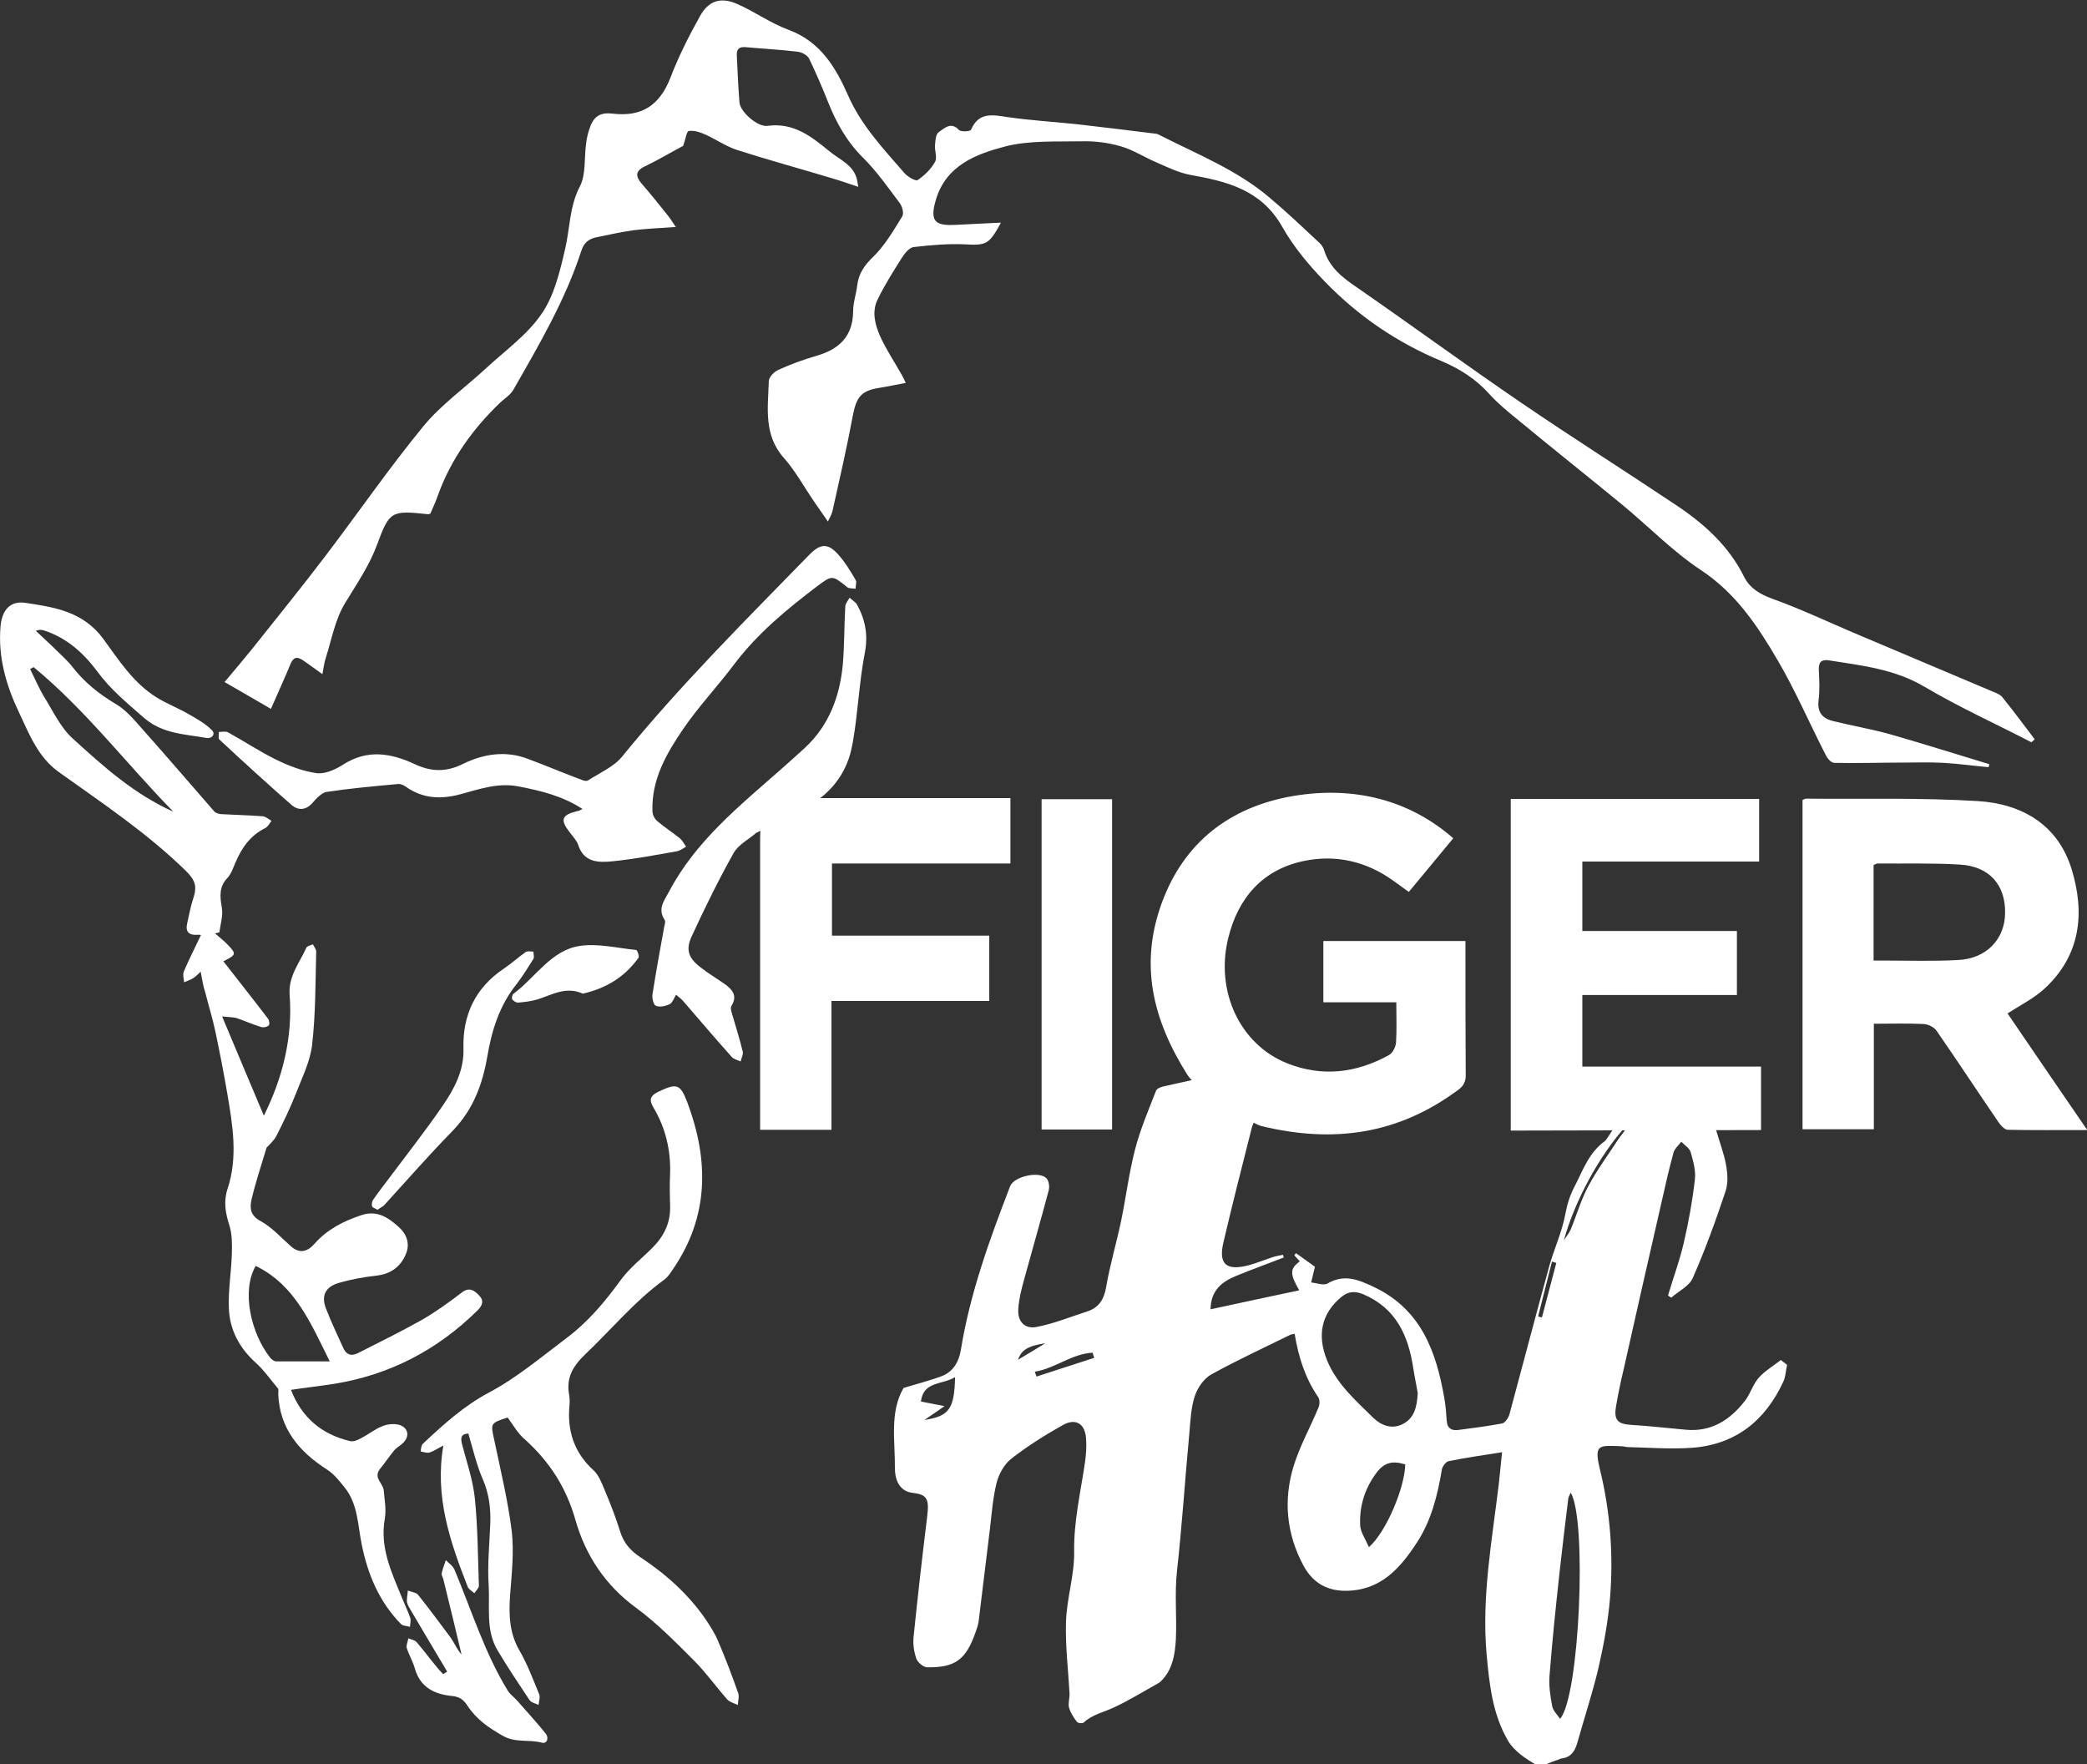
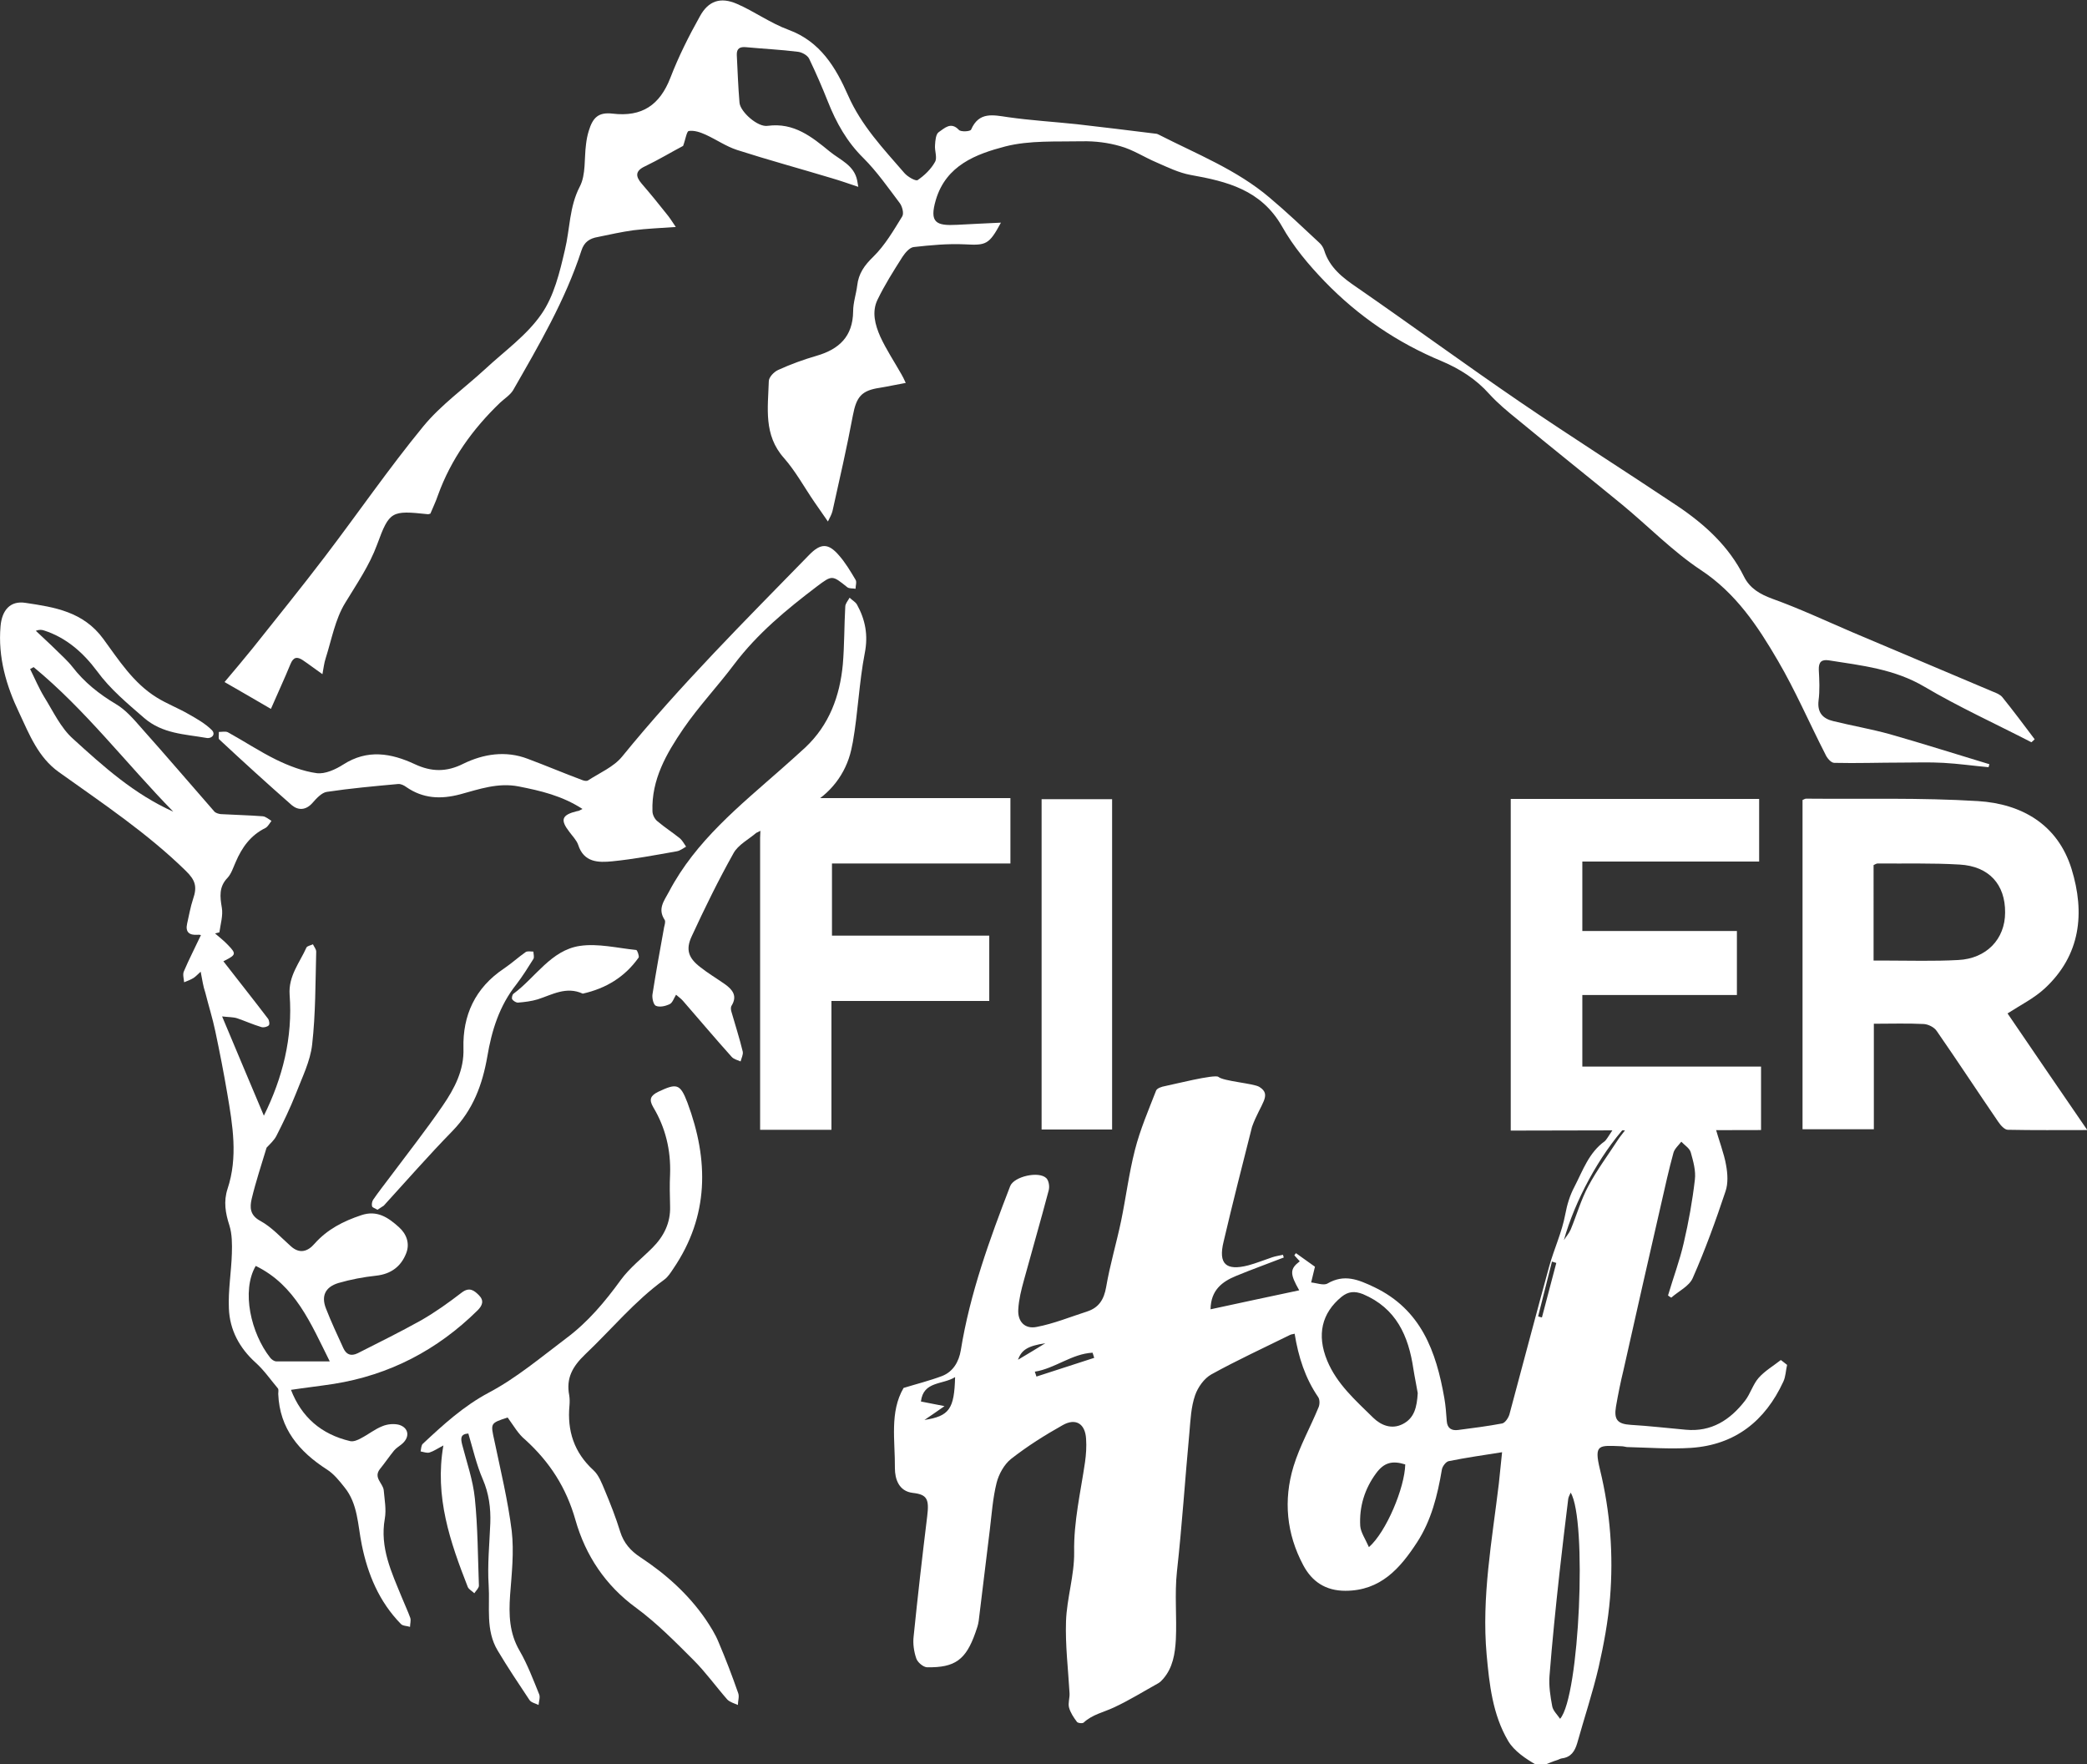
<svg xmlns="http://www.w3.org/2000/svg" version="1.1" id="Ebene_1" x="0px" y="0px" width="769.6px" height="650.6px" viewBox="0 0 769.6 650.6" enable-background="new 0 0 769.6 650.6" xml:space="preserve">
  <rect x="0" y="0" width="769.6" height="650.6" fill="#333333" stroke="none" />
  <path fill="#FFFFFF" d="M749.1,273.7c-13.2-6.8-26.8-13-39.5-20.5c-11-6.5-23.1-7.8-35.2-9.7c-2.7-0.4-3.8,0.6-3.7,3.5  c0.2,3.8,0.4,7.6-0.1,11.4c-0.5,4.5,1.7,6.6,5.4,7.5c6.9,1.7,13.9,2.9,20.8,4.8c12.3,3.5,24.5,7.4,36.8,11.1  c-0.1,0.4-0.2,0.7-0.3,1.1c-5.6-0.5-11.1-1.3-16.6-1.6c-5.1-0.3-10.3-0.1-15.4-0.1c-8.3,0-16.6,0.3-24.9,0.1c-1.2,0-2.7-1.8-3.3-3.2  c-5.9-11.5-11-23.4-17.5-34.5c-7.4-12.7-15.5-24.9-28.4-33.4c-10.4-6.9-19.3-16.1-29-24.1c-12.9-10.6-25.9-20.9-38.7-31.5  c-3.6-2.9-7.2-5.9-10.3-9.3c-4.9-5.5-10.9-9.3-17.5-12.1c-16.4-6.8-30.8-16.6-43.1-29.3c-6-6.2-11.7-13-15.9-20.5  C465,70,452.5,66.9,439,64.5c-4.3-0.8-8.4-2.8-12.5-4.6c-4.5-1.9-8.7-4.7-13.4-6c-4.5-1.3-9.3-1.9-14-1.8  c-9.5,0.2-19.4-0.4-28.4,1.9c-10.7,2.8-21.8,6.9-25.6,19.7c-2.5,8.5,0.2,9.6,7.8,9.2c5.2-0.3,10.3-0.5,16.2-0.8  c-4.4,8.2-5.5,8.4-13.3,8c-6.3-0.3-12.6,0.3-18.9,1c-1.5,0.2-3.1,2.1-4.1,3.6c-3.3,5.2-6.6,10.4-9.2,15.8c-2.2,4.5-0.9,9.3,1,13.6  c2.2,4.8,5.2,9.3,7.8,13.9c0.5,0.8,0.9,1.7,1.6,3.2c-3.4,0.6-6.5,1.3-9.6,1.8c-6.8,1-8.6,3.4-9.9,10.2c-2.2,11.8-4.9,23.5-7.5,35.2  c-0.3,1.2-0.9,2.3-1.7,3.9c-1.9-2.7-3.5-5-5-7.2c-3.7-5.4-6.9-11.3-11.2-16.2c-7.6-8.5-5.9-18.5-5.6-28.3c0-1.5,1.9-3.5,3.5-4.2  c4.6-2.1,9.3-3.8,14.1-5.2c8.3-2.4,13.4-7.1,13.5-16.4c0-3.2,1.1-6.3,1.5-9.5c0.5-4.4,2.6-7.4,5.9-10.6c4.3-4.2,7.5-9.7,10.7-14.9  c0.7-1.1,0-3.7-0.9-4.9c-4.3-5.7-8.4-11.6-13.4-16.6c-6.1-6-10-13-13.1-20.8c-2.1-5.3-4.4-10.6-6.9-15.8c-0.6-1.3-2.6-2.4-4.1-2.6  c-6.4-0.8-12.8-1.1-19.2-1.7c-2.2-0.2-3.5,0.4-3.4,2.9c0.3,5.9,0.5,11.8,1,17.6c0.3,3.3,6.7,9.1,10.4,8.5c9.7-1.3,16.3,4.1,22.9,9.5  c3.8,3.1,9,5,10.1,10.7c0.1,0.5,0.2,1,0.4,2.3c-3.6-1.2-6.7-2.3-9.8-3.2c-11.6-3.5-23.4-6.7-34.9-10.4c-4-1.3-7.6-3.8-11.5-5.6  c-2-0.9-4.2-1.7-6.3-1.4c-0.8,0.1-1.2,3.1-2.1,5.5c-4.2,2.2-9,5.1-14,7.5c-3.7,1.7-3.6,3.7-1.3,6.4c3.2,3.7,6.3,7.5,9.3,11.3  c1,1.2,1.9,2.6,3.3,4.7c-5.8,0.4-10.7,0.6-15.6,1.2c-4.4,0.6-8.8,1.6-13.2,2.5c-2.9,0.5-5,1.8-6,5c-6,18.4-15.7,34.9-25.2,51.5  c-1.1,1.8-3.2,3.1-4.8,4.6c-10.1,9.7-18.1,20.8-22.9,34.1c-0.8,2.4-1.9,4.6-2.8,6.8c-0.5,0.1-0.8,0.3-1,0.2  c-13.3-1.4-14.1-1.2-18.6,11.1c-2.9,7.9-7.5,14.5-11.8,21.6c-3.7,6-5,13.5-7.2,20.4c-0.6,1.8-0.8,3.8-1.2,5.9  c-2.6-1.8-4.9-3.6-7.3-5.2c-2-1.3-3.4-1.2-4.5,1.5c-2.2,5.4-4.7,10.7-7.2,16.5c-5.8-3.4-11.2-6.5-17.1-9.9  c3.7-4.4,7.1-8.4,10.4-12.5c8.9-11.2,17.9-22.3,26.5-33.6c12.2-16,23.6-32.6,36.4-48.2c6.5-7.9,15.2-14.1,22.8-21.1  c7.1-6.6,15.3-12.4,20.7-20.2c4.7-6.7,6.8-15.5,8.7-23.7c1.9-7.8,1.6-15.9,5.5-23.4c2.3-4.4,1.6-10.4,2.3-15.6  c0.2-1.7,0.5-3.3,1-4.9c1.5-5,3.6-7,8.8-6.4c10.9,1.3,17.4-3.2,21.3-13.2c3-7.8,6.8-15.4,10.9-22.7c3.1-5.7,7.6-7.2,13.6-4.6  C278,4.1,284,8.5,290.8,11c11.7,4.3,17.4,13.9,21.9,24.1c4.9,11.2,13.1,19.8,20.8,28.7c1.2,1.4,4.2,3.1,4.9,2.6  c2.5-1.7,4.9-4,6.4-6.7c0.9-1.6-0.2-4.1,0-6.2c0.1-1.7,0.3-4.1,1.4-4.8c2-1.3,4.4-4,7.4-0.8c0.7,0.8,4.2,0.6,4.5-0.1  c2.9-6.7,8.1-5.4,13.6-4.6c8.4,1.2,16.9,1.7,25.4,2.6c9.7,1.1,19.4,2.3,29.1,3.5c0.4,0,0.8,0.2,1.2,0.4  c13.9,7.1,28.7,12.9,40.8,23.2c6.3,5.3,12.3,11,18.3,16.6c0.8,0.7,1.5,1.8,1.8,2.8c2,6.4,6.8,10.1,12.1,13.7  c20.1,13.9,39.9,28.4,60.1,42.2c19.2,13.1,38.8,25.5,58.1,38.4c10.1,6.8,19,14.9,24.5,26c2.2,4.4,5.9,6.5,10.5,8.2  c10,3.6,19.6,8.1,29.4,12.3c17.3,7.3,34.5,14.6,51.8,21.9c1.3,0.5,2.8,1.1,3.6,2.1c4.1,5.1,8,10.3,11.9,15.5  C749.9,273,749.5,273.4,749.1,273.7" />
  <path fill="#FFFFFF" d="M656.7,501.5c-2.8,2.2-5.9,4-8.2,6.6c-2.1,2.4-3,5.8-5,8.4c-5.5,7.1-12.4,11.6-21.9,10.7  c-6.8-0.6-13.5-1.4-20.3-1.8c-4.8-0.3-6.2-1.9-5.4-6.7c0.8-4.6,1.7-9.1,2.8-13.6c4.6-20.5,9.2-40.9,13.9-61.3  c1.4-6.2,2.8-12.5,4.5-18.7c0.4-1.5,1.9-2.8,2.9-4.1c1.2,1.3,3.1,2.4,3.5,4c0.9,3.2,1.9,6.7,1.5,10c-0.9,7.8-2.3,15.6-4.1,23.3  c-1.5,6.6-3.9,12.9-5.8,19.4c0.4,0.3,0.8,0.6,1.2,0.8c2.7-2.4,6.6-4.2,7.9-7.2c4.6-10.4,8.5-21.2,12.1-32c1-2.9,0.8-6.5,0.2-9.7  c-0.6-3.8-2.9-10-4-14c-1.3-2.5-20.4-0.8-32-0.6c-0.2,0.6-3.5,4.6-3.8,5.2c-3.7,5.7-7.8,11.2-11,17.2c-2.7,5-4.3,10.7-6.5,16  c-0.6,1.4-1.7,2.6-2.5,3.9c4-14.4,13-31.2,23.1-42.3c-1.2,0-1.5-2.2-2.7-2.2c-0.6,0.9-4.6,7.5-5.3,8c-5.9,4.2-8.1,10.8-11.2,16.8  c-1.7,3.2-2.7,6.5-3.4,10.2c-1.2,6.5-4.1,12.7-5.9,19.1c-5,18.2-9.8,36.5-14.7,54.7c-0.4,1.3-1.6,3.1-2.7,3.3  c-5.3,1-10.8,1.7-16.2,2.4c-2.3,0.3-4-0.5-4.2-3.3c-0.2-2.8-0.4-5.7-0.9-8.5c-3-17.1-8.5-32.6-25.9-40.9c-5.9-2.8-11-4.9-17.2-1.3  c-1.4,0.8-4-0.2-6-0.4c0.4-1.6,0.8-3.3,1.4-5.8c-1.9-1.3-4.4-3.2-7-5c-0.2,0.2-0.4,0.5-0.6,0.8c0.7,0.7,1.3,1.5,2,2.2  c-3.7,2.8-3.7,4.6-0.2,10.7c-10.9,2.3-21.6,4.6-32.7,7c0.1-7.1,4.3-10.2,9.4-12.3c5.8-2.4,11.7-4.5,17.6-6.8c-0.1-0.3-0.2-0.6-0.3-1  c-1.3,0.3-2.7,0.5-3.9,0.9c-3,1-5.9,2.2-8.9,3c-8.2,2.1-11.1-0.5-9.1-8.7c3.3-14.1,6.9-28.2,10.5-42.4c3.1-8.6,7.5-11.7,2.7-14.7  c-2-1.3-13.3-2.1-15.1-3.7c-1.3-1.1-17.1,2.9-19.7,3.4c-1.2,0.2-3,0.8-3.3,1.7c-2.8,7.2-5.9,14.4-7.8,21.9  c-2.2,8.6-3.3,17.5-5.1,26.2c-1.7,8.1-4.1,16.1-5.5,24.3c-0.8,4.6-2.7,7.6-7,9c-6.2,2-12.3,4.5-18.6,5.7c-4.4,0.9-7.1-2-6.8-6.5  c0.2-3.6,1.1-7.2,2.1-10.8c3-11,6.2-22,9.1-33c0.4-1.4,0.1-3.5-0.8-4.5c-2.7-2.8-12-0.7-13.4,2.9c-7.6,19.7-14.8,39.5-18.2,60.5  c-0.7,4.2-2.8,7.9-6.9,9.5c-4.5,1.7-9.3,2.9-14.2,4.4c-5.2,8.9-3.1,19.4-3.2,29.6c0,3.9,1.4,8.5,6.6,9.1c5.3,0.6,6.1,2.3,5.3,8.7  c-1.8,14.7-3.5,29.5-5,44.3c-0.3,2.6,0.1,5.5,1,8.1c0.5,1.4,2.5,3.1,3.9,3.2c10.4,0.2,14.4-2.8,17.9-12.8c0.5-1.4,1-2.8,1.2-4.3  c1.4-11.2,2.7-22.4,4.1-33.6c0.7-5.8,1.1-11.7,2.5-17.3c0.8-3.2,2.8-6.8,5.3-8.8c6-4.7,12.5-8.8,19.1-12.5c4.8-2.7,8.3-0.5,8.6,5.1  c0.2,2.8,0,5.8-0.4,8.6c-1.6,11-4.2,21.8-4,33.2c0.1,8.5-2.7,16.9-3,25.4c-0.3,8.9,0.8,17.7,1.3,26.6c0.1,1.7-0.6,3.6-0.2,5.2  c0.5,1.9,1.7,3.7,2.9,5.3c0.3,0.5,2,0.7,2.5,0.3c3.2-3,7.4-3.8,11.2-5.6c5.6-2.6,10.9-5.9,16.3-8.9c0.7-0.4,1.3-1,1.8-1.6  c3.6-4.1,4.4-9.3,4.7-14.5c0.4-8.4-0.5-16.7,0.4-25.1c1.9-17.1,3-34.2,4.6-51.3c0.4-4.6,0.6-9.4,2.1-13.7c1-2.9,3.3-6.2,6-7.7  c9.4-5.2,19.2-9.7,28.9-14.5c0.5-0.3,1.2-0.3,1.8-0.5c1.4,8.6,3.9,16.4,8.7,23.4c0.6,0.9,0.6,2.7,0.1,3.8c-3,7.3-6.9,14.2-9.2,21.7  c-3.8,12.5-2.6,24.9,3.6,36.5c3.2,6,8.2,9.4,15.5,9.4c13,0,20.2-8.3,26.4-17.8c5.3-8.1,7.6-17.4,9.2-26.9c0.2-1.2,1.5-2.9,2.5-3.1  c6.4-1.3,12.8-2.2,19.7-3.3c-0.4,4.1-0.8,7.8-1.2,11.6c-2.5,20.9-6.4,41.8-4.5,63c1,11,2.2,22.1,7.9,31.8c2.2,3.8,6.6,6.7,10.6,9  c1.6,0.9,4.8-1.1,7.3-1.8c0.7-0.2,1.3-0.6,1.9-0.7c3.4-0.4,4.8-2.6,5.7-5.6c2.6-9.3,5.7-18.6,7.9-28c1.9-8.4,3.5-17,4.2-25.5  c1.3-16,0.1-31.8-3.7-47.4c-2.3-9.5-0.4-8.9,7.9-8.6c0.7,0,1.3,0.2,2,0.3c7.9,0.2,15.8,0.8,23.7,0.3c16.2-1.1,27.3-9.9,34-24.4  c0.9-1.9,0.9-4.1,1.4-6.2C657.8,502.3,657.2,501.9,656.7,501.5 M340.9,523.6c2.1-1.4,4.1-2.8,7.4-5.1c-3.6-0.7-6.1-1.2-8.7-1.7  c0.9-7.6,8-6.1,12.6-9C351.9,519.5,350.1,522.2,340.9,523.6 M385.5,495.3c-3.1,1.9-6.2,3.8-10.1,6.1  C376.7,497.7,379.1,496.3,385.5,495.3 M382.2,507.6c-0.2-0.6-0.4-1.2-0.6-1.8c7.5-1.2,13.6-6.6,21.3-7c0.2,0.6,0.4,1.2,0.6,1.9  L382.2,507.6z M504.8,570.5c-1.3-3-3-5.4-3.2-7.8c-0.4-7.1,1.6-13.7,5.9-19.5c2.9-3.9,5.9-4.7,10.7-3.2  C518,548.6,511.2,564.9,504.8,570.5 M517.3,525.1c-4.1,2.1-8,0.5-10.9-2.3c-6.5-6.4-13.4-12.4-17-21.1c-3.9-9.5-2-17.5,5.3-23.5  c2.5-2,4.8-2.2,7.9-1c12.3,5.2,16.8,15.4,18.6,27.6c0.5,3.2,1.2,6.4,1.6,8.9C522.5,518.8,521.6,522.9,517.3,525.1 M567.2,485.4  c1.7-6.7,3.4-13.5,5.1-20.2c0.5,0.2,1.1,0.3,1.6,0.5c-1.8,6.7-3.5,13.4-5.3,20.1C568.1,485.7,567.7,485.6,567.2,485.4 M575.3,633.8  c-1.1-1.6-2.6-3-2.9-4.6c-0.7-3.7-1.3-7.6-1-11.3c1-12.7,2.3-25.4,3.7-38.1c1-9.1,2.1-18.1,3.2-27.1c0.1-0.7,0.5-1.4,0.9-2.3  C585.3,560.3,582.5,625.6,575.3,633.8" />
  <path fill="#FFFFFF" d="M74,358.3c-0.9,0.8-1.7,1.7-2.6,2.3c-1.1,0.7-2.3,1.1-3.5,1.6c-0.1-1.3-0.6-2.9-0.1-4  c1.9-4.5,4.2-8.9,6.3-13.4c0,0-0.6-0.2-1.3-0.1c-3,0.2-4.5-1-3.8-4.1c0.7-3,1.2-6.1,2.2-9.1c1.6-4.6,0.8-7-2.7-10.4  c-14.2-13.9-30.7-24.9-46.8-36.4c-7.6-5.4-10.9-13.9-14.6-21.8c-4.8-10-7.9-20.6-6.9-32c0.5-5.8,3.5-9.5,9.2-8.6  c10.7,1.6,21.3,3.2,28.7,13.3c5.7,7.8,11.1,16.3,19.7,21.6c3.7,2.3,7.9,3.9,11.7,6.1c3,1.7,6.2,3.5,8.6,5.9c1.6,1.6-0.1,3.3-2,2.9  c-8-1.4-16.2-1.5-23-7.4c-6.2-5.4-12.4-10.5-17.3-17.2c-5-6.7-11.2-12.3-19.5-15c-0.9-0.3-1.8-0.4-3.1,0.1c2.5,2.4,5.1,4.7,7.5,7.1  c2,2,4.2,3.9,6,6.2c4.4,5.7,9.8,10,16,13.7c3.6,2.1,6.6,5.6,9.4,8.8c9.1,10.2,17.9,20.5,26.9,30.8c0.5,0.6,1.6,0.9,2.4,1  c5.2,0.3,10.4,0.4,15.5,0.8c1.1,0.1,2.2,1.1,3.2,1.7c-0.7,0.9-1.3,2.1-2.2,2.6c-5.5,2.7-8.7,7.2-11,12.6c-0.9,2-1.6,4.3-3,5.8  c-3.2,3.3-2.8,6.9-2.1,11c0.5,2.9-0.5,6.1-0.9,9.1c-0.5,0.1-1.1,0.3-1.6,0.4c1.6,1.4,3.3,2.7,4.8,4.3c3.1,3.2,2.9,3.6-1.2,5.7  c-0.5,0.2-0.9,0.6-0.5,0.3c5.5,7.1,11,14,16.4,21.1c0.5,0.6,0.7,2.2,0.3,2.5c-0.6,0.6-2,0.9-2.8,0.6c-3-0.9-5.9-2.2-8.8-3.2  c-1.5-0.5-3.2-0.4-5.6-0.7c5.3,12.7,10.4,24.7,15.4,36.6c6.9-13.9,10.7-28.8,9.5-44.6c-0.5-6.9,3.7-11.8,6.2-17.4  c0.3-0.6,1.6-0.8,2.4-1.2c0.4,0.9,1.2,1.8,1.2,2.7c-0.3,11.4-0.2,22.9-1.5,34.3c-0.7,6.2-3.7,12.1-6,18.1  c-2.1,5.3-4.6,10.5-7.2,15.6c-0.9,1.7-2.5,3.1-3.6,4.3c-1.9,6.3-4,12.6-5.5,18.9c-0.7,3.1-0.7,6,3.2,8.1c4.2,2.3,7.5,6,11.2,9.3  c3.3,3,6.3,2,8.8-0.9c4.7-5.3,10.6-8.3,17.2-10.5c5.9-2,10,0.9,13.9,4.4c2.8,2.5,4.1,6,2.7,9.6c-1.9,4.9-5.6,7.7-11.1,8.3  c-4.7,0.5-9.4,1.4-13.9,2.7c-4.9,1.5-6.4,4.8-4.6,9.4c1.9,4.9,4.2,9.8,6.4,14.6c1.1,2.4,2.8,3.1,5.3,1.9c7.9-4,15.8-7.9,23.5-12.2  c5.2-3,10.1-6.5,14.9-10.2c2.8-2.1,4.5-0.8,6.3,1c2,2,1.3,3.8-0.5,5.6c-14.8,14.6-32.4,23.8-53,27.1c-5.2,0.8-10.5,1.4-15.8,2.2  c3.9,10.1,11.2,16.4,21.8,18.9c1.2,0.3,2.9-0.4,4.1-1.1c2.7-1.4,5-3.3,7.8-4.4c1.9-0.8,4.3-1,6.2-0.5c3.5,1.1,4,4.4,1.2,6.9  c-1,0.9-2.3,1.6-3.1,2.6c-1.8,2.2-3.4,4.6-5.2,6.8c-2.5,3.2,1.1,5.2,1.4,7.8c0.3,3.5,1,7.1,0.4,10.5c-1.9,10.7,2.5,19.8,6.3,29.1  c1,2.5,2.2,5,3.1,7.5c0.3,1-0.1,2.2-0.1,3.3c-1.2-0.4-2.7-0.3-3.4-1.1c-8-8.2-12.2-18.3-14.4-29.2c-1.5-7.3-1.4-15.1-6.4-21.2  c-1.9-2.4-3.9-4.9-6.4-6.5c-10.3-6.6-17.5-15.1-18-27.9c0-0.7,0.2-1.5-0.1-2c-2.7-3.2-5.1-6.7-8.2-9.5c-6-5.4-9.6-12.1-9.9-20  c-0.3-6.7,0.9-13.5,1.1-20.3c0.1-3.4,0.1-7.1-0.9-10.3c-1.5-4.6-2.2-8.9-0.7-13.5c3.9-11.7,1.9-23.5-0.1-35.2  c-1.3-7.7-2.8-15.3-4.4-22.9c-1-4.8-2.5-9.5-3.7-14.3C74.9,363.7,74.6,361.3,74,358.3 M121.6,502c-7-14-12.7-28.1-27.3-35.2  c-5.4,9.3-1.7,24.9,5.3,33.8c0.5,0.7,1.5,1.4,2.3,1.4C108.4,502,114.8,502,121.6,502 M12.4,246l-1.3,0.7c1.7,3.4,3.2,7,5.2,10.3  c3.3,5.3,6.1,11.4,10.6,15.4c11.2,10.2,22.5,20.4,37,26.9C46.4,281.4,31.5,261.7,12.4,246" />
  <path fill="#FFFFFF" d="M270.5,314.6c1.7-3.1,5.6-5.1,8.4-7.5c0.1,0.1,11.1-5.9,19.1-10c8.1-4.2,13.9-11.7,15.9-20.6  c0.2-1,0.4-1.9,0.6-2.9c1.9-10.8,2.3-22,4.4-32.8c1.3-6.6,0.2-12.3-2.9-17.9c-0.6-1-1.8-1.6-2.7-2.5c-0.6,1.1-1.6,2.2-1.6,3.3  c-0.4,7.1-0.3,14.2-0.9,21.3c-1.1,11.7-5,22.3-13.8,30.6c-2.9,2.7-5.9,5.3-8.8,7.9c-15.4,13.6-31.6,26.5-41.5,45.3  c-1.8,3.4-4.3,6.3-1.6,10.4c0.4,0.6,0,1.8-0.2,2.7c-1.5,8.3-3,16.5-4.3,24.8c-0.2,1.4,0.4,3.9,1.3,4.2c1.4,0.6,3.5,0.1,5-0.6  c1.1-0.5,1.6-2.2,2.4-3.5c0.9,0.8,1.8,1.4,2.5,2.2c6,6.9,11.9,13.9,18,20.7c0.8,0.9,2.2,1.2,3.3,1.7c0.3-1.2,1-2.5,0.8-3.6  c-1.2-5-2.8-9.9-4.2-14.8c-0.2-0.7-0.3-1.6,0.1-2.2c2.2-3.6,0.3-5.9-2.5-7.9c-3-2.1-6.2-4-9.1-6.3c-4.4-3.4-5.4-6.5-3.1-11.4  C259.9,334.8,264.9,324.6,270.5,314.6" />
  <path fill="#FFFFFF" d="M187.2,522.7c-6.5,2.1-6.3,2.1-4.9,8.5c2.3,11,5,22.1,6.4,33.3c0.9,7.8,0,15.8-0.6,23.7  c-0.5,7.2-0.3,14,3.5,20.5c2.9,5,5,10.6,7.2,16c0.5,1.1-0.1,2.7-0.2,4c-1.2-0.6-2.8-0.9-3.4-1.9c-4-6-8-12-11.7-18.2  c-4.5-7.5-2.8-16-3.3-24c-0.5-7.6,0.3-15.3,0.6-22.9c0.2-5.6-0.5-11-2.8-16.3c-2.3-5.3-3.6-11.1-5.3-16.8c-3,0.2-2.8,1.9-2.3,4  c1.7,6.6,4,13.1,4.7,19.9c1.1,10.7,1.1,21.5,1.5,32.2c0,0.9-1.1,1.9-1.7,2.8c-0.8-0.8-2-1.4-2.4-2.3c-6.5-16.6-12.3-33.3-9-52.2  c-2.1,1.1-3.5,2.1-5.1,2.6c-1,0.3-2.2-0.2-3.3-0.4c0.2-0.9,0.2-2.2,0.8-2.8c7.5-7,15-13.9,24.4-18.9c10.2-5.4,19.3-13.1,28.6-20.1  c7.9-5.9,14.2-13.4,20-21.4c3.3-4.5,7.8-8,11.7-11.9c4.2-4.2,6.7-9.2,6.5-15.3c-0.1-4-0.2-7.9,0-11.9c0.3-8.8-1.7-17.1-6.2-24.6  c-1.7-2.9-1-4.3,1.8-5.7c6.8-3.2,8.1-3.1,10.8,4c7.9,21.2,8,41.8-5.2,61.2c-1,1.5-2,3.1-3.4,4.1c-10.9,7.9-19.4,18.3-29.1,27.5  c-4.7,4.5-7.1,8.8-5.9,15.1c0.2,1.2,0.2,2.5,0.1,3.7c-0.9,9.4,1.7,17.4,8.8,23.9c2,1.8,3.1,4.8,4.2,7.4c2.1,5,4.1,10.1,5.7,15.3  c1.3,4.2,3.9,7.1,7.4,9.4c9.4,6.2,17.7,13.6,24.1,22.9c1.8,2.7,3.6,5.5,4.8,8.5c2.6,6.1,5,12.4,7.2,18.7c0.5,1.3-0.1,2.9-0.1,4.4  c-1.3-0.6-2.9-1-3.9-2c-4.2-4.8-8-10.1-12.5-14.6c-6.7-6.7-13.5-13.6-21.1-19.2c-11.4-8.3-18.7-19.4-22.4-32.4  c-3.4-12-9.5-21.4-18.5-29.6C191.1,528.8,189.4,525.7,187.2,522.7" />
  <path fill="#FFFFFF" d="M214.8,298.3c-7.6-4.9-15.4-6.7-23.5-8.3c-7.6-1.5-14.6,1-21.6,2.9c-7.2,1.9-13.7,1.6-19.9-2.7  c-0.8-0.6-2-1.2-3-1.1c-8.8,0.8-17.6,1.6-26.3,2.9c-1.9,0.3-3.8,2.4-5.3,4.1c-2.4,2.7-5.2,2.8-7.6,0.8c-9-7.9-17.9-16-26.7-24.2  c-0.5-0.4-0.1-1.8-0.2-2.8c1.1,0,2.4-0.3,3.3,0.1c6,3.3,11.7,7.1,17.8,10.1c4.7,2.3,9.9,4.3,15,5c3.1,0.4,7-1.4,9.8-3.2  c8.9-5.7,17.6-4.2,26.4-0.1c6,2.8,11.6,3,17.9-0.2c7.4-3.6,15.6-4.9,23.7-1.8c6.7,2.5,13.3,5.3,20,7.8c0.7,0.3,1.7,0.5,2.2,0.2  c4.3-2.8,9.5-5,12.6-8.8c21.4-26.3,45.4-50.2,69-74.4c4.2-4.3,7-4.4,10.9,0.1c2.4,2.7,4.3,5.9,6.2,9.1c0.5,0.8,0,2.1,0,3.3  c-1.1-0.2-2.4,0-3.1-0.6c-5.5-4.4-5.5-4.5-11.1-0.3c-11.2,8.5-22,17.4-30.6,28.8c-6,8-13,15.4-18.7,23.7  c-6.2,9.1-11.8,18.7-11.4,30.4c0,1.3,0.8,2.9,1.8,3.7c2.7,2.3,5.7,4.2,8.4,6.4c0.9,0.8,1.5,2,2.2,3c-1.1,0.6-2.2,1.5-3.4,1.7  c-7.9,1.4-15.8,2.9-23.8,3.7c-5.1,0.5-10.5,0.5-12.6-6.1c-0.6-1.7-2.1-3.2-3.2-4.7c-3.5-4.5-2.9-6.3,2.8-7.7  C213.3,299.1,213.6,298.9,214.8,298.3" />
-   <path fill="#FFFFFF" d="M164.9,616.4c-4.5-7.5-8.9-15-13.4-22.6c-0.5-0.9-1.2-1.9-1.4-2.9c-0.2-1.4,0.2-2.9,0.3-4.4  c1.3,0.5,3,0.7,3.8,1.6c4.1,5.2,8.1,10.5,12,15.8c1.4,2,2.3,4.3,4,6.2c-2.2-9.2-4.4-18.5-6.7-27.7c-0.2-0.8-0.8-1.6-0.6-2.3  c0.3-1.6,1-3.2,1.5-4.8c1.1,1.1,2.6,2.1,3.2,3.5c6.3,15,11.1,30.7,19.7,44.7c0.9,1.4,2.4,2.4,3.5,3.7c3.5,4,7.1,7.9,10.4,12  c1.3,1.6,0.6,3.9-1.4,3.4c-4.8-1.3-9.7,0.2-14.5-2.6c-5.1-2.9-9.6-6-12.9-11c-1.3-2-2.7-3.3-5.6-3.6c-6.3-0.6-11.8-3-13.8-10.1  c-0.7-2.6-2.2-5-3-7.6c-0.3-1,0.4-2.4,0.6-3.6c1,0.5,2.3,0.6,3,1.4c2.7,3.1,5.1,6.4,7.7,9.5c0.6,0.8,1.4,1.5,2.1,2.3  C163.9,617.1,164.4,616.7,164.9,616.4" />
  <path fill="#FFFFFF" d="M139.2,446.1c-0.8-0.5-1.9-0.8-2-1.3c-0.2-0.7,0-1.8,0.4-2.4c2-2.9,4.2-5.7,6.3-8.5  c6.5-8.7,13.2-17.2,19.3-26.1c4.4-6.4,8-13.2,7.7-21.3c-0.3-12,4.2-22.2,15-29.4c2.8-1.9,5.2-4.1,7.9-6c0.7-0.5,1.9-0.2,2.9-0.2  c0,0.9,0.4,2,0,2.7c-2,3.2-4,6.4-6.3,9.4c-6.3,7.9-9.1,17.1-10.7,26.6c-1.8,10.3-5.2,19.6-12.9,27.5c-8.7,8.9-16.9,18.3-25.3,27.5  C140.8,445.1,140,445.5,139.2,446.1" />
  <path fill="#FFFFFF" d="M214.9,366.4c-6.1-2.8-11.3,0.4-16.6,2.1c-2.3,0.7-4.8,1-7.2,1.2c-0.7,0.1-1.8-0.6-2.2-1.2  c-0.3-0.4,0-1.8,0.5-2.1c8.1-6,13.8-16,24.4-17.6c6.7-1,13.9,0.8,20.8,1.5c0.4,0,1.2,2.3,0.9,2.8  C230.4,360.3,223.4,364.5,214.9,366.4" />
-   <path fill="#FFFFFF" d="M447.4,405.6c5,3.2,15.7,9.1,17.6,9.6c26.8,6.5,50.6,3.1,72.7-13.3c2.1-1.5,2.9-3.2,2.8-5.8  c-0.1-14.9-0.1-29.8-0.1-44.6V347H488v22.6h26.9c0,5.3,0.2,10-0.1,14.8c-0.1,1.7-1.3,4-2.7,4.7c-12,6.6-24.6,8.1-37.4,3  c-17.4-6.9-26.6-26.5-21.8-46.1c3.6-14.8,12.6-25.3,27.8-28.5c11.8-2.5,23.1,0.1,33,7.2c1.9,1.3,3.7,2.7,5.8,4.2  c5.6-6.7,11-13.3,16.4-19.8c-15.9-13.9-36.2-19.4-58.9-15.6c-23.5,4-40.4,17.1-48.6,39.5c-8.2,22.5-3.5,42.8,9.5,63.4  C439.2,398.5,445.6,404.4,447.4,405.6" />
  <polygon fill="#FFFFFF" points="649.4,416.7 649.4,393.3 583.5,393.3 583.5,366.9 640.5,366.9 640.5,343.3 583.5,343.3 583.5,317.7   648.7,317.7 648.7,294.6 557.1,294.6 557.1,416.9 " />
  <polygon fill="#FFFFFF" points="372.6,318.4 372.6,294.3 280.9,294.3 280.3,308.9 280.3,416.6 306.6,416.6 306.6,369.1 364.8,369.1   364.8,345 306.8,345 306.8,318.4 " />
  <path fill="#FFFFFF" d="M664.7,416.4V295c0.5-0.2,0.9-0.5,1.3-0.5c21.1,0.2,42.3-0.4,63.4,0.9c16.1,1,29.4,8.6,34.5,25  c5,16.2,3.4,31.8-9.9,44.1c-3.9,3.6-8.9,6.1-13.7,9.2c9.5,13.9,19.2,28.2,29.4,43c-10.2,0-19.8,0.1-29.3-0.1c-1.2,0-2.7-1.7-3.5-2.9  c-7.6-11.1-15-22.4-22.7-33.5c-0.9-1.4-3.1-2.5-4.8-2.6c-6-0.3-12-0.1-18.4-0.1v38.9H664.7z M690.9,354.2c1.7,0,2.9,0,4.2,0  c9,0,18,0.3,27-0.2c10.4-0.5,17.3-7.7,17.3-17.5c0.1-10.3-5.9-17.1-16.8-17.7c-10-0.6-20.1-0.3-30.2-0.4c-0.5,0-1,0.4-1.5,0.6V354.2  z" />
  <rect x="384.1" y="294.7" fill="#FFFFFF" width="26" height="121.8" />
  <rect x="0" y="0" fill="none" width="769.6" height="646.5" />
</svg>